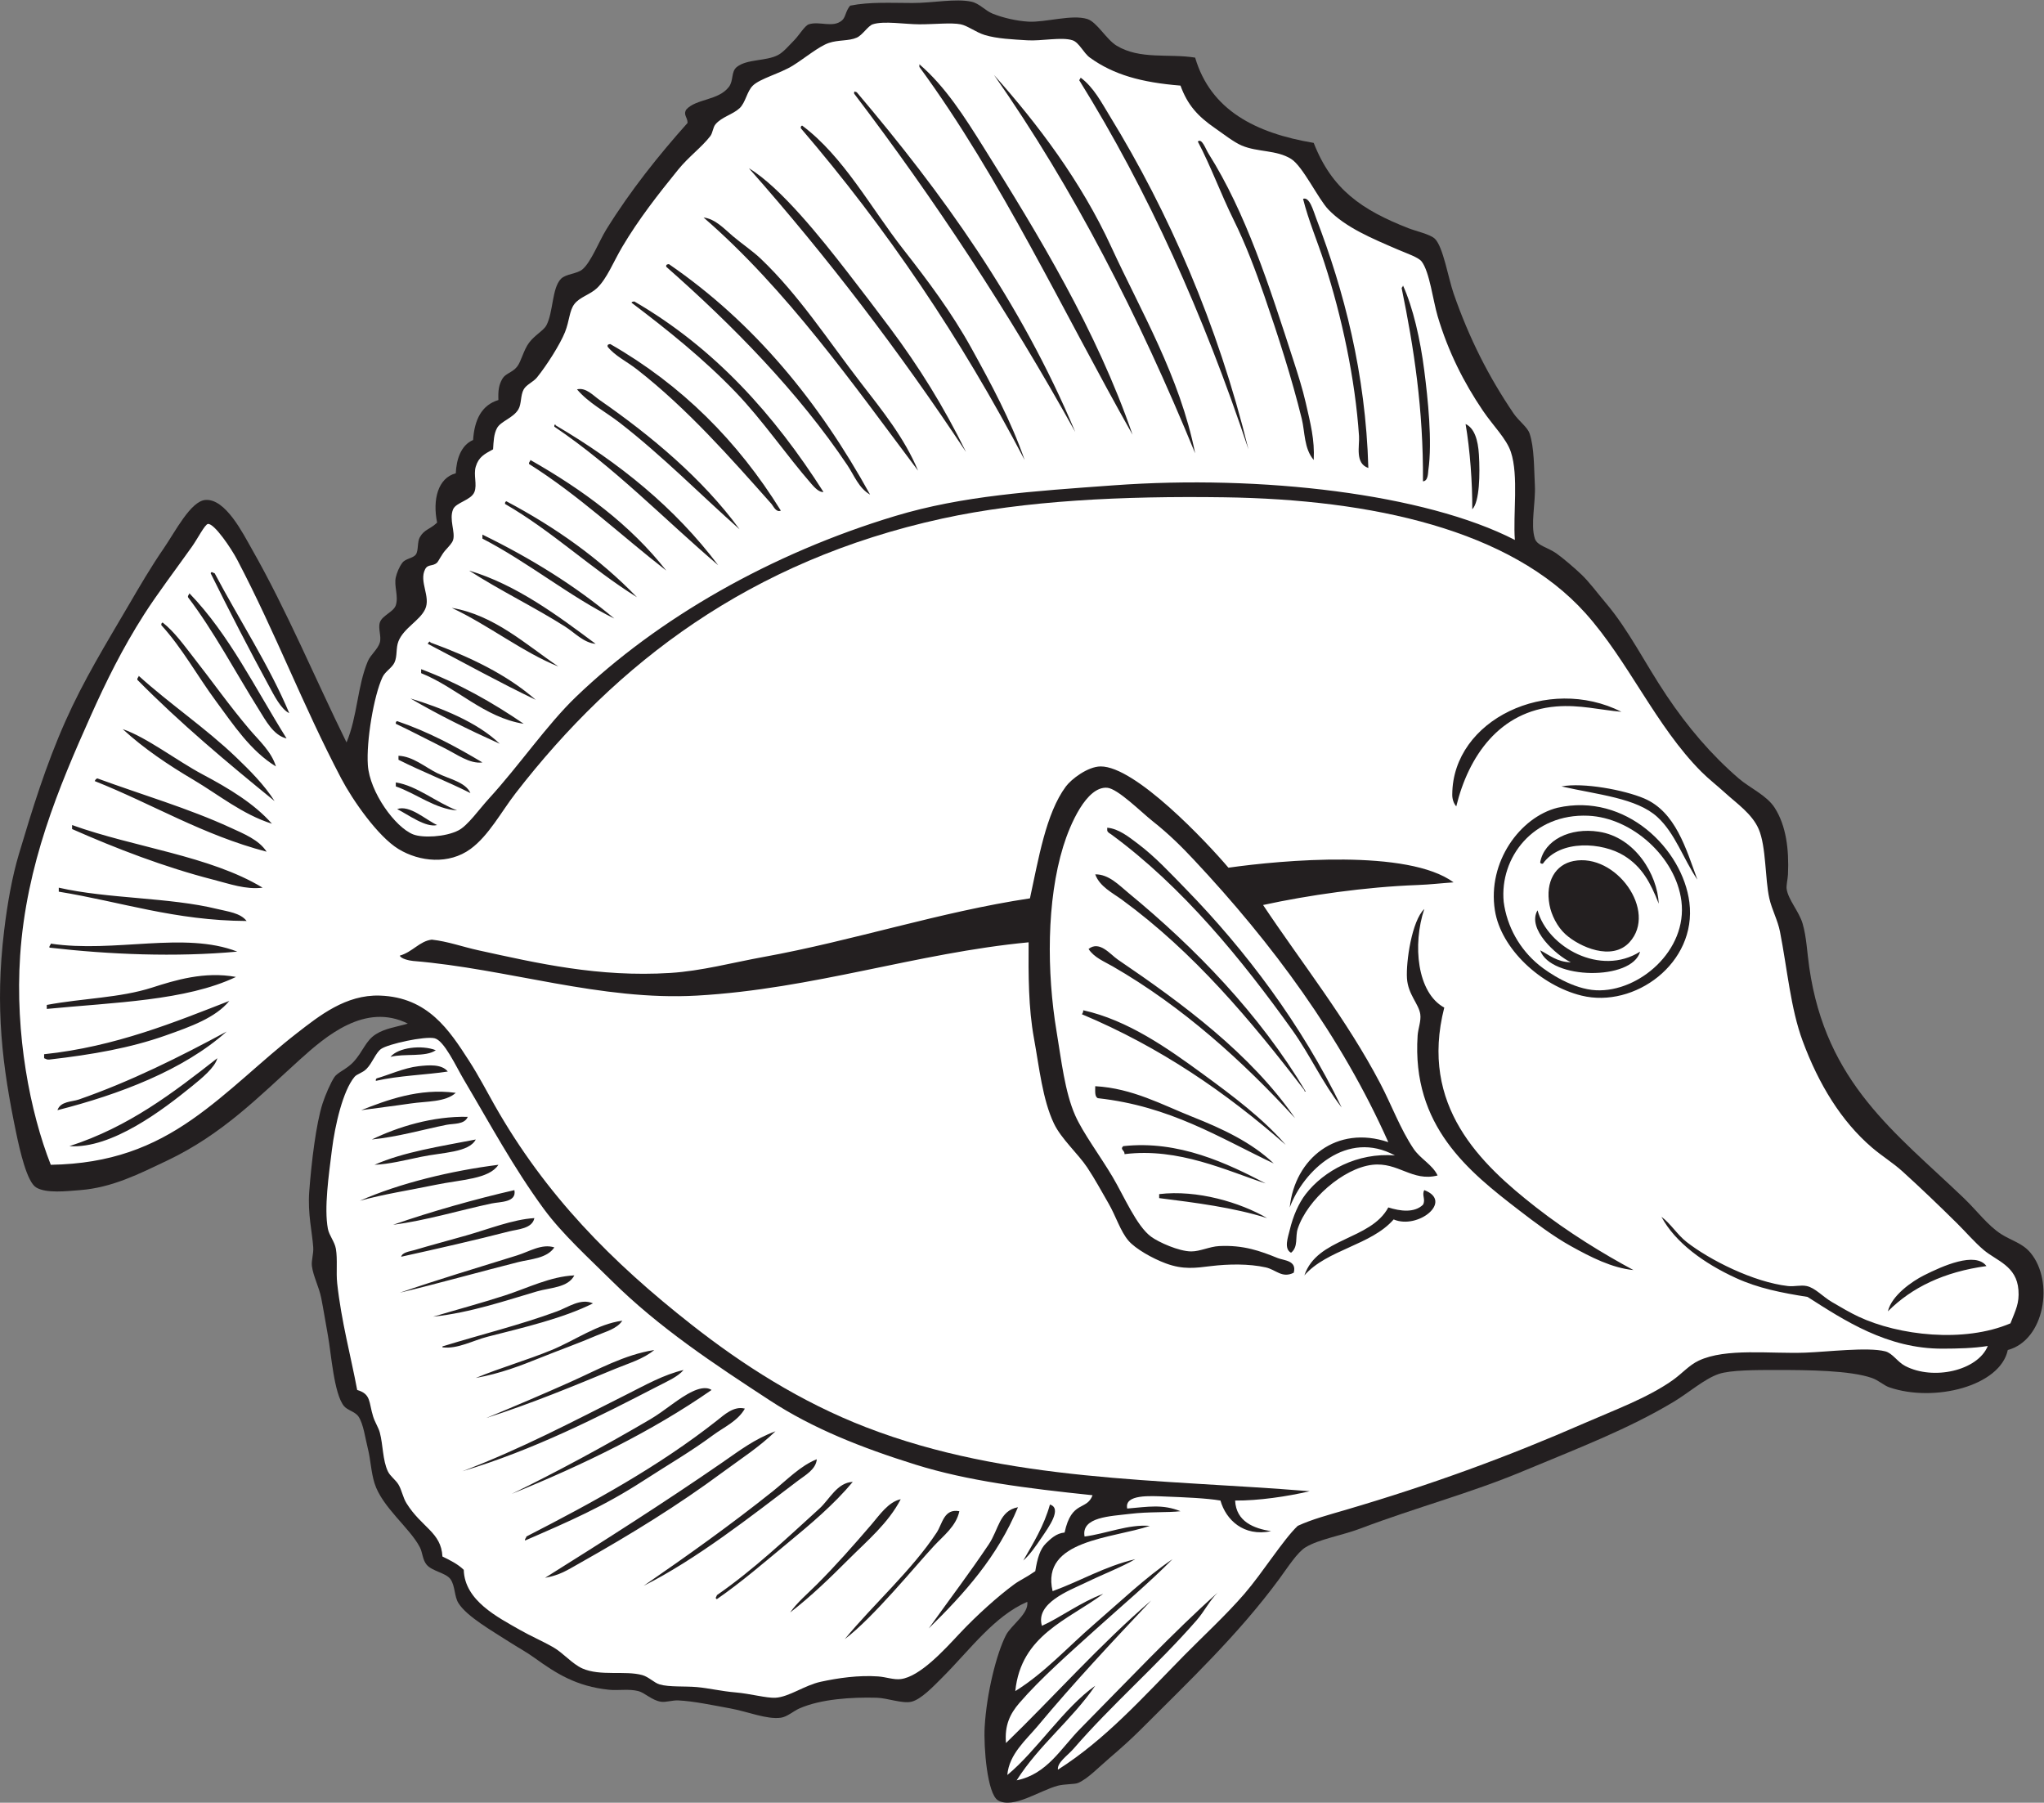
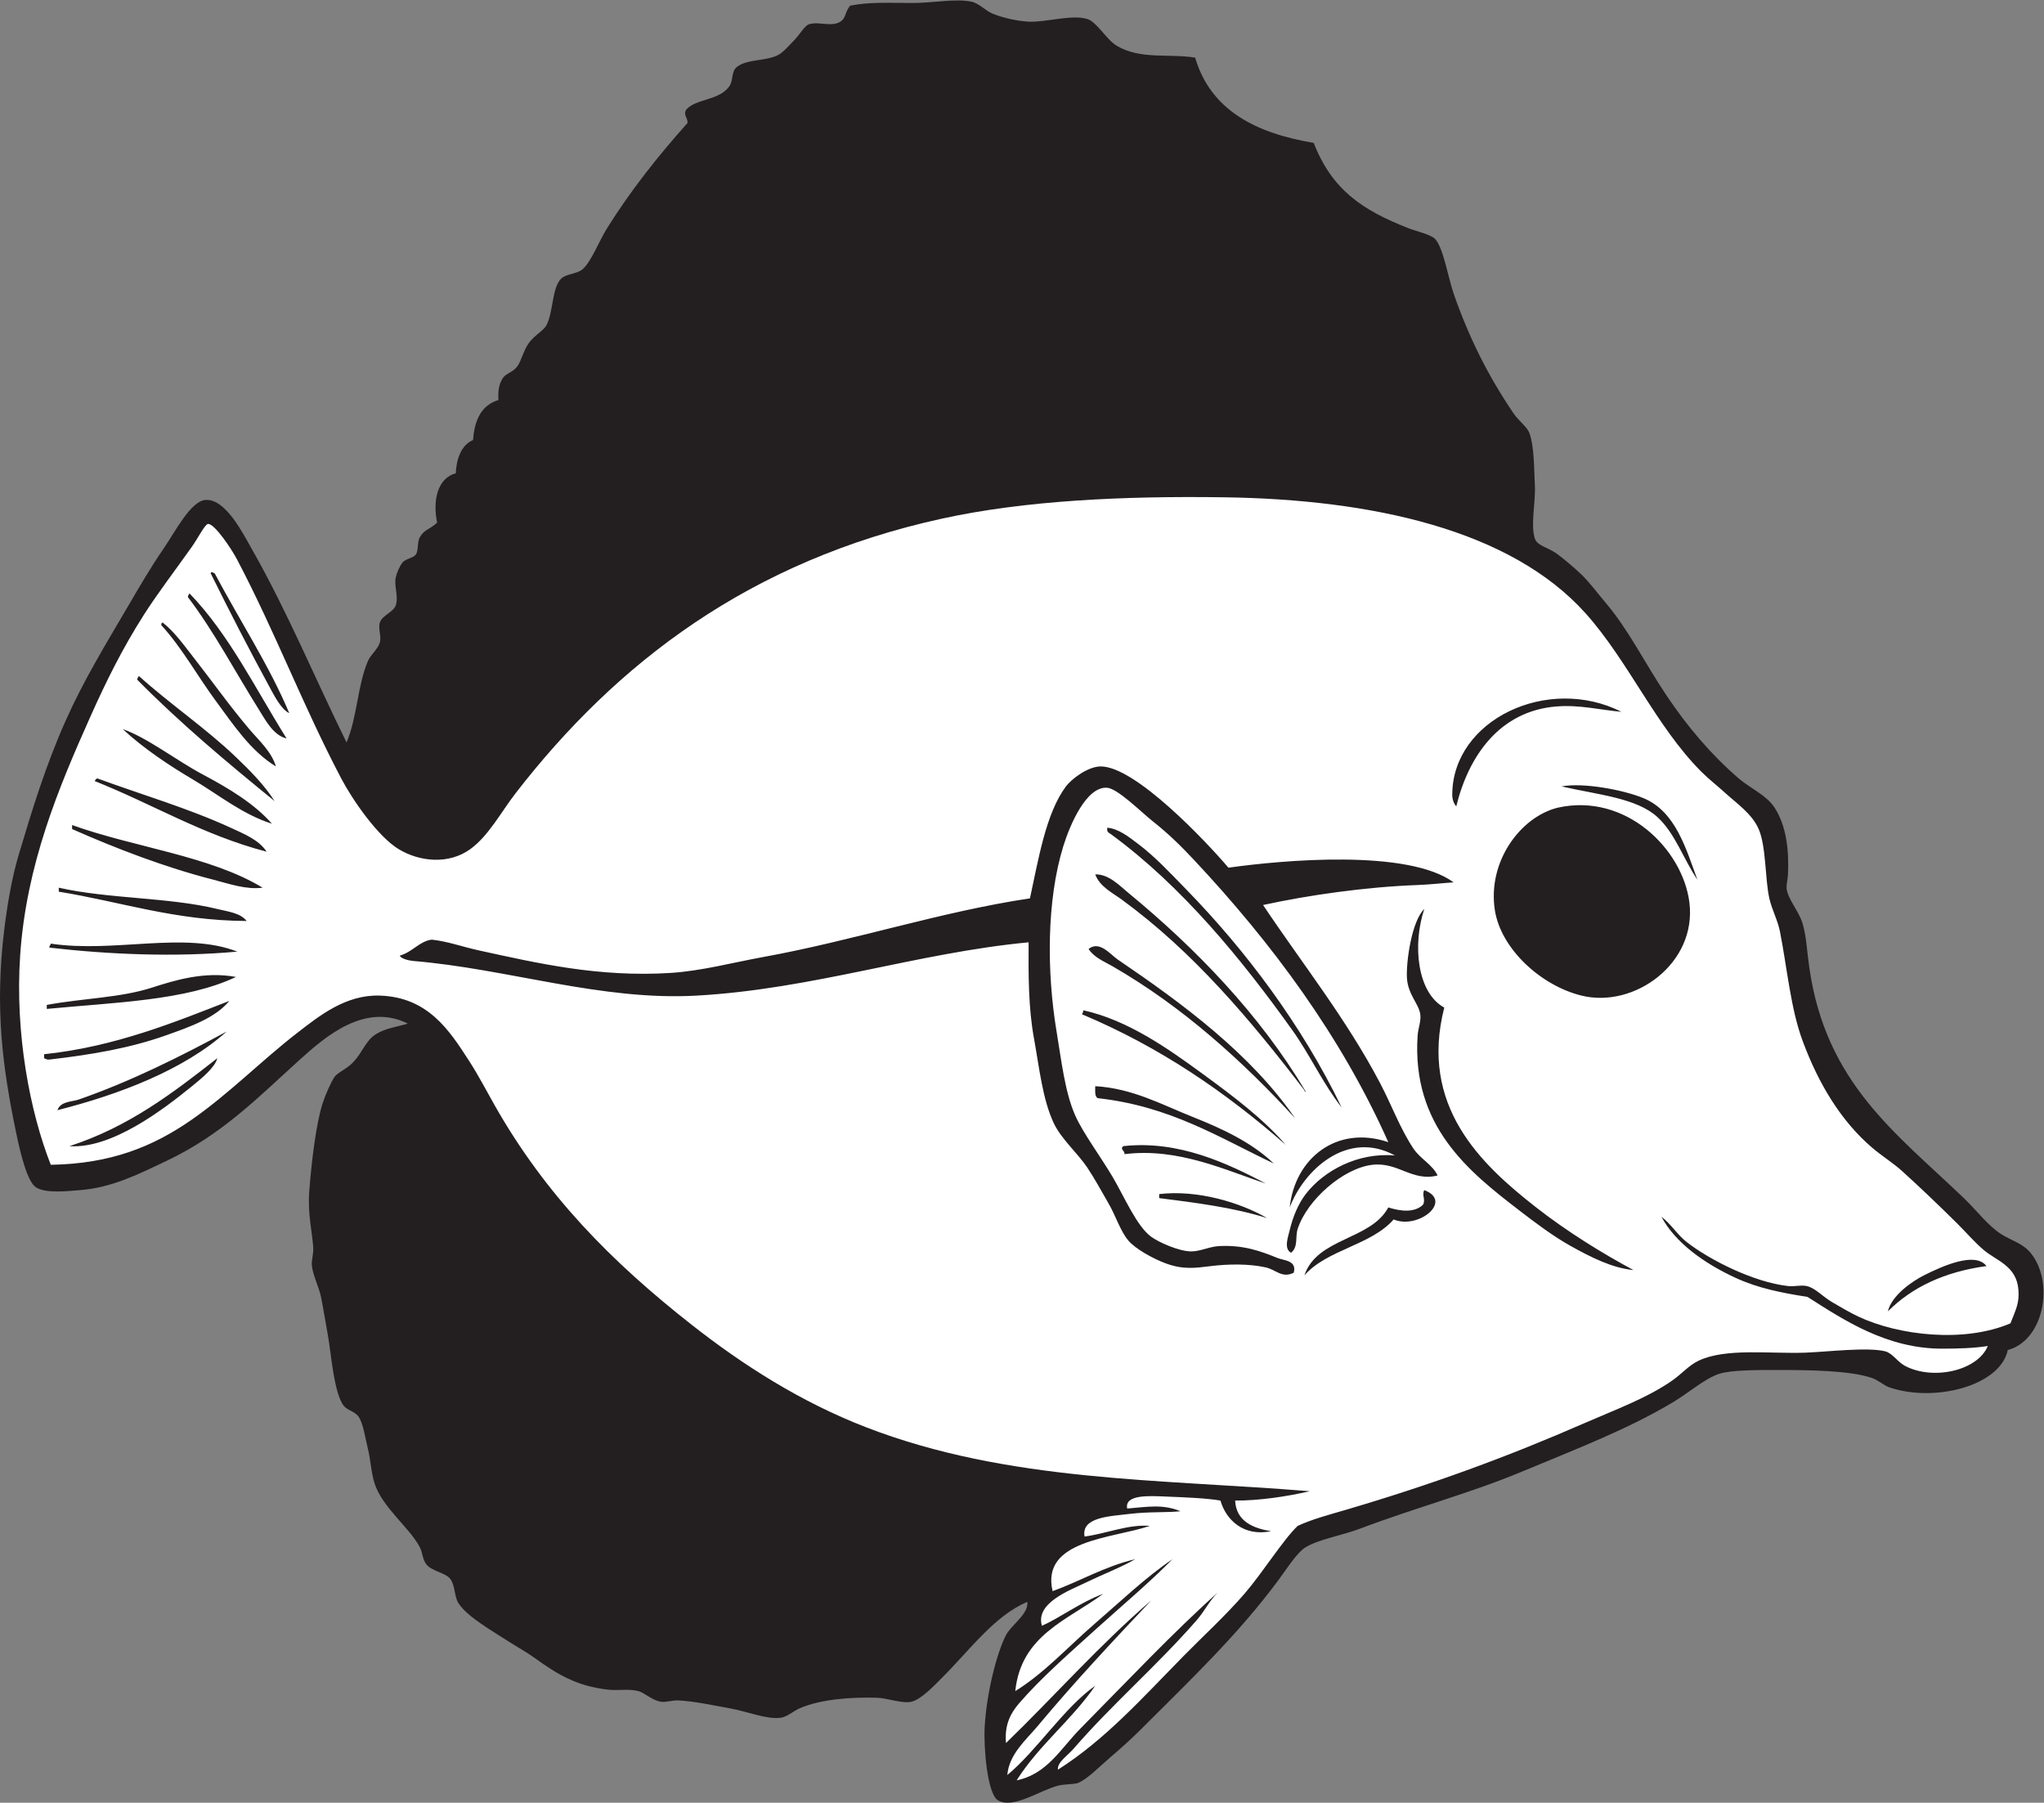
<svg xmlns="http://www.w3.org/2000/svg" viewBox="0 0 736.28 649.293" height="649.293" width="736.28" xml:space="preserve" id="svg2" version="1.1">
  <rect x="0" y="0" width="736.28" height="649.293" fill="#808080" stroke="none" />
  <defs id="defs6" />
  <g transform="matrix(1.333,0,0,-1.333,0,649.293)" id="g10">
    <g transform="scale(0.1)" id="g12">
      <path id="path14" style="fill:#231f20;fill-opacity:1;fill-rule:evenodd;stroke:none" d="m 936.43,2864.82 c 29.691,70.82 28.976,151.45 57.601,219.6 7.239,17.22 27.219,32.44 32.399,50.4 4.78,16.57 -5.19,37.62 0,54 6.17,19.45 37.16,28.25 43.2,46.8 7.85,24.07 -5.43,52.15 0,75.6 2.69,11.62 9.03,28.06 18,39.6 8.48,10.9 28.74,11.75 36,21.6 7.67,10.41 3.53,34.04 10.8,46.8 12.38,21.71 26.22,20.21 46.8,39.6 -12.77,62.1 2.28,120.7 50.4,133.2 1.69,36.46 13.27,75.59 46.8,90 3.68,55.13 23.27,94.34 68.4,108 -0.92,25.01 0.85,40.45 10.8,57.6 8.3,14.29 26.77,16.47 39.6,32.4 11.09,13.76 17.42,44.71 32.4,64.8 15.27,20.48 39.69,33.32 46.8,46.8 19.11,36.17 14.78,100.95 39.6,126 13.32,13.44 42.86,13.06 57.6,25.2 23.23,19.15 45.73,77.23 64.8,108 65.57,105.78 141.37,200.31 219.6,288 0.01,15.72 -12.32,21.26 -3.6,36 26.59,29.74 86.62,23.95 115.2,61.2 13.28,17.31 5.32,41.14 21.6,54 27.87,22 79.06,15.06 111.6,32.4 14.65,7.81 29.73,26.02 43.2,39.6 13.19,13.29 28.67,39.68 39.6,43.2 29.4,9.49 65.06,-10.88 90,10.8 9.62,8.36 9.14,24.57 21.6,39.6 53.38,10.75 111.15,7.2 169.2,7.2 54.66,0.01 114.92,12.68 158.41,3.6 21.64,-4.52 37.33,-24.24 57.59,-32.4 27.97,-11.27 65.14,-19.87 97.21,-21.6 45.22,-2.44 116.47,20.16 158.39,7.2 26.21,-8.1 51.36,-55.08 79.2,-72 63.41,-38.54 141.66,-20.89 212.4,-32.4 41.76,-141.84 163.14,-204.06 320.4,-230.4 48.97,-125.52 129.57,-181.05 255.61,-230.4 21.24,-8.31 59.54,-16.54 72,-28.8 22.18,-21.83 36.25,-106.87 50.39,-147.6 42.28,-121.79 95.08,-225.43 162,-324 14.36,-21.15 37.15,-36.64 43.2,-54 12.96,-37.15 12.02,-95.68 14.41,-140.4 2.45,-45.91 -12.26,-106.58 0,-144 6.31,-19.27 33.99,-23.19 57.59,-39.6 17.45,-12.13 50.52,-40.47 68.4,-57.6 21.64,-20.72 43,-49.94 64.8,-75.6 63.5,-74.76 106.11,-163.53 165.6,-252 56.75,-84.4 119.25,-158.26 194.4,-223.2 29.64,-25.61 75.66,-45.61 97.21,-79.2 31.09,-48.5 39.02,-112.57 35.99,-180 -0.54,-12.29 -5.02,-30.1 -3.6,-39.6 4.38,-29.38 33.63,-60.8 43.2,-93.61 10.47,-35.85 12.02,-77.45 18,-118.78 45.16,-312.38 232.86,-445.82 417.61,-622.8 35.2,-33.74 64.81,-74.24 100.8,-97.21 28.16,-17.99 57.46,-24.36 79.2,-50.4 64.82,-77.69 37.93,-236.56 -61.2,-262.8 -20.72,-97.96 -199.63,-142.51 -320.41,-100.8 -14.79,5.11 -28.69,18.92 -46.8,25.2 -59.13,20.52 -171.25,21.6 -259.2,21.6 -53.14,0 -123.48,-0.05 -154.8,-10.8 -38.79,-13.31 -80.04,-50.15 -122.4,-75.6 -122.71,-73.73 -261.42,-126.531 -406.8,-187.207 -142.89,-59.636 -286.08,-96.988 -439.19,-154.793 -50.6,-19.101 -111.13,-28.613 -147.61,-50.398 -22.77,-13.606 -48.74,-54.785 -71.99,-86.399 -109.99,-149.543 -242.83,-275.222 -374.41,-406.804 -22.24,-22.25 -52.05,-49.485 -82.8,-75.598 -28.5,-24.199 -60.72,-58.019 -86.4,-68.398 -9.09,-3.68 -36.15,-2.586 -54,-7.207 -48.95,-12.656 -120.97,-63.797 -162,-39.598 -29.06,17.145 -39.01,143.551 -36,198.008 5.03,90.64 32.04,198.75 57.6,248.394 14.03,27.246 62.23,57.727 57.59,90 -89.82,-38.687 -154.82,-129.734 -230.39,-205.203 -23.48,-23.445 -56.61,-58.547 -82.8,-64.797 -23.97,-5.722 -65.13,10.024 -93.6,10.801 -68.43,1.875 -150.91,-3.453 -208.8,-28.797 -16.19,-7.09 -33.39,-22.89 -50.39,-25.207 -38.15,-5.191 -89.02,16.477 -136.81,25.207 -48.07,8.77 -99.32,19.656 -140.4,21.594 -15.88,0.75 -33.85,-5.656 -46.8,-3.598 -24.82,3.938 -43.71,24.356 -61.19,28.801 -25.91,6.57 -53.89,0.996 -79.21,3.594 -88.29,9.082 -143.17,44.25 -201.6,86.406 -22.5,16.231 -45.24,28.223 -68.4,43.203 -45.63,29.5 -113.6,67.754 -136.8,104.395 -11.53,18.203 -8.63,46.758 -21.6,64.804 -12.56,17.481 -49.91,21.082 -64.8,39.602 -10.89,13.523 -10.39,32.195 -18,46.797 -27.39,52.566 -102.05,107.976 -122.4,172.801 -9.49,30.215 -10.46,63.906 -17.999,93.593 -6.988,27.52 -11.902,66.684 -25.199,86.404 -9.215,13.67 -30.156,16.96 -39.598,28.8 -27.086,33.94 -34.089,140.88 -43.203,190.8 -6.734,36.89 -11.937,70.32 -18,100.81 -5.937,29.85 -21.636,58.8 -25.199,86.39 -1.937,14.98 4.758,32.62 3.598,50.4 -2.59,39.89 -15.352,91.17 -10.801,151.2 6.141,80.9 18.43,182.65 36.004,237.6 6.863,21.46 22.043,56.97 32.398,72 8.235,11.94 33.453,21.41 50.403,39.6 27.203,29.2 32.906,57.69 61.196,75.6 26.34,16.67 56.92,19.63 86.4,28.79 -115.319,57.06 -221.01,-33.43 -291.6,-97.19 -110.758,-100.05 -209.278,-202.17 -360,-273.59 -72.516,-34.37 -146.43,-72.47 -234,-79.22 -35.672,-2.74 -91.278,-9.49 -118.797,7.21 -24.855,15.08 -43.949,99.38 -54,147.6 -37.594,180.38 -57.613,338.17 -32.402,547.2 9.004,74.66 21.898,145.92 39.598,205.2 36.414,121.92 72.856,240.67 126.004,360 49.402,110.92 106.527,203.63 172.801,316.8 26.945,46.02 57.308,98.49 93.597,151.2 29.93,43.47 71.868,126.31 111.606,129.6 54.504,4.51 101.742,-90.63 125.992,-133.2 94.68,-166.16 171.434,-351.27 255.602,-522 v 0" />
-       <path id="path16" style="fill:#ffffff;fill-opacity:1;fill-rule:evenodd;stroke:none" d="m 4063.42,2434.07 c -11.45,119.67 79.89,239.13 228.21,232.75 118.77,-5.12 236.92,-111.82 252,-230.4 17.06,-134.11 -115.11,-246.63 -230.4,-241.21 -62.25,2.94 -127.9,46.36 -154.8,68.42 -51.91,42.56 -86.25,103.72 -95.01,170.44 z m 181.42,-163.25 c -37.58,0.82 -57.5,19.31 -82.81,32.4 27.6,-79.71 248.56,-82.61 270,-3.6 -106.89,-67.69 -249.57,11.68 -277.19,111.6 -29.46,-50.06 50.24,-121.29 90,-140.4 z m 75.59,352.81 c -77.82,12.1 -147.54,-22.66 -158.4,-82.81 0.79,-2.8 3.02,-4.18 7.2,-3.6 47.01,66.29 161.28,57.91 219.6,21.6 48.74,-30.34 71.14,-72.73 93.6,-129.6 -3.54,78.49 -63.68,179.48 -162,194.41 z m -90,-277.2 c 37.99,-34.28 125.43,-73.14 172.8,-21.62 77.14,83.94 -36.63,242.32 -151.2,219.61 -48.65,-9.65 -76.64,-55.14 -64.8,-118.81 5,-26.92 20.8,-58.98 43.2,-79.18 v 0" />
-       <path id="path18" style="fill:#ffffff;fill-opacity:1;fill-rule:evenodd;stroke:none" d="m 2952.43,830.82 c -15.93,-42.859 -56.56,-12.449 -75.59,-100.8 -22.88,-1.954 -38.27,-17.606 -50.09,-28.997 -16.24,-15.64 -23.5,-40.64 -29.11,-75.41 -27.88,-19.246 -40.82,-23.64 -57.6,-35.992 -43.11,-31.699 -100.9,-83.332 -147.61,-133.203 -40.54,-43.293 -106.31,-115.93 -158.4,-122.395 -19.19,-2.39 -39.23,5.645 -61.2,7.196 -52.89,3.73 -107.89,-4.254 -154.8,-14.403 -43.83,-9.472 -85.56,-41.113 -122.4,-43.195 -24.1,-1.363 -68.55,11.113 -108,14.395 -37.49,3.125 -72.86,11.593 -104.4,14.406 -32.32,2.879 -74.67,-0.402 -100.8,7.195 -14.42,4.192 -29.34,20.352 -46.8,25.207 -46.25,12.832 -113.51,-3.562 -162,17.996 -27.64,12.285 -51.25,41.7 -79.2,57.602 -29.25,16.648 -60.89,30.094 -90,46.797 -58.27,33.445 -149,78.347 -151.2,162 -15.77,15.437 -36.59,25.808 -57.6,35.996 -3.52,65.926 -56.23,78.094 -97.2,144.004 -9.75,15.683 -12.62,35.437 -21.6,50.402 -7.85,13.094 -22.37,22.281 -28.8,35.992 -14.16,30.227 -12.65,70.512 -21.6,104.407 -3.6,13.64 -13.06,27.44 -18,43.2 -12.332,39.35 -5.11,60.71 -43.196,71.99 -16.976,90.7 -42.793,185.15 -54.004,288.01 -3.335,30.6 1.403,64.5 -3.597,93.6 -3.297,19.2 -18.223,35.93 -21.602,54 -10.488,56.15 2.321,143.98 10.801,212.4 8.535,68.85 30.133,160.91 61.199,198 6.77,8.08 20.969,10.15 32.399,21.6 15.97,16 24.93,43.89 39.61,54 19.56,13.49 117.35,34.76 143.99,28.79 26.32,-5.88 57.99,-75.77 79.2,-111.59 72.42,-122.26 134.15,-237.45 216,-349.2 49.53,-67.61 121.38,-132.76 183.6,-194.4 128.47,-127.28 277.47,-225.44 428.4,-324 114.48,-74.76 245.56,-126.947 392.4,-172.795 141.73,-44.27 299.28,-64.043 478.8,-82.805 z m -1774.8,838.8 c 68.17,14.14 143.99,15.09 169.2,54.01 -126.88,-15.96 -267.16,-49.63 -374.396,-97.21 64.876,18.08 132.336,28.08 205.196,43.2 z m -68.4,219.6 c 44.14,6.58 93.74,3.13 122.4,28.8 -98.87,13.76 -187.97,-20.24 -255.599,-46.8 41.069,5.81 88.779,11.38 133.199,18 z m 97.2,-57.6 c 19.35,3.89 48.91,0.27 57.6,21.6 -94.6,2.2 -188.9,-27.09 -259.19,-61.2 70.43,7.09 140.18,27.25 201.59,39.6 z m -68.4,-86.41 c 58.1,12.11 129.37,11.42 147.6,46.81 -95.36,-18.63 -194.57,-33.43 -273.6,-68.39 40.19,1.74 81.49,12.32 126,21.58 z m 72.01,230.4 c -16.43,20.86 -52.49,17.4 -79.21,14.41 -38.62,-4.32 -83.9,-24.9 -111.6,-32.4 -2.8,-0.8 -4.18,-3.01 -3.6,-7.2 61.16,14.2 137.75,16.38 194.41,25.19 z m -32.41,57.61 c -38,15.09 -102.2,7.23 -122.4,-18.01 36.9,9.91 95.11,-1.5 122.4,18.01 z m 151.2,-414 c 22.43,4.74 67.85,2.28 61.21,35.99 -102.56,-23.43 -225.32,-57.87 -327.61,-93.59 88.03,11.19 182.1,39.79 266.4,57.6 z m 72,-158.4 c 33.08,8.29 76.75,9.51 97.2,39.6 -33.89,10.87 -67.75,-11.34 -100.8,-21.6 -107.27,-33.31 -216.74,-66.18 -316.8,-100.8 105.43,25.2 219.71,57.53 320.4,82.8 z m -25.2,82.81 c 23.41,6.01 62.6,7.13 68.4,35.99 -58.26,-3.55 -121.69,-29.14 -183.6,-46.8 -46.82,-13.36 -98.32,-26.94 -140.39,-39.6 -12.04,-3.62 -32.78,-5.66 -36.01,-18.01 100.07,22.04 201.85,45.33 291.6,68.42 z m 75.6,-162.01 c 36.19,10.52 83.49,9.74 100.8,43.2 -65.13,-2.98 -125.28,-33.87 -187.19,-54 -63.81,-20.74 -128.82,-38.11 -194.41,-57.6 103.93,11.33 197.86,44.28 280.8,68.4 z m -133.2,-122.4 c 97.95,24.93 204.17,49.8 284.4,90 -33.52,14.67 -66.39,-10.25 -97.2,-21.6 -99.84,-36.82 -205.03,-62.41 -306,-93.6 -2.19,-0.2 -4.26,-0.54 -3.6,-3.6 41.03,-5.16 81.92,18.5 122.4,28.8 z m 460.8,-133.2 c 22.85,11.82 52.7,24.62 68.4,43.2 -53.95,-12.67 -103.43,-40.78 -151.2,-64.79 -145.76,-73.3 -287.6,-148.453 -446.4,-208.817 192.6,57.563 366.85,146.437 529.2,230.407 z m -320.4,75.6 c 54.98,22.14 105.66,39.95 154.8,61.2 23.16,10.01 53.96,17.38 68.4,39.6 -68.31,-9.37 -125.38,-52.17 -190.8,-79.2 -66.53,-27.5 -137.18,-47.32 -205.2,-75.6 67.66,12.37 121.43,33.31 172.8,54 z m 205.2,-28.8 c 35.72,14.76 74.6,25.73 104.4,50.4 -80.9,-12.75 -152.78,-53.33 -226.8,-86.4 -74.37,-33.23 -150.47,-65.68 -226.8,-97.2 121.68,38.85 237.29,86.94 349.2,133.2 z m 259.2,-57.61 c -15.49,10.52 -38.29,2.01 -50.4,-3.59 -38.07,-17.61 -74.89,-51.96 -115.2,-75.6 -122.12,-71.618 -254.27,-143.168 -374.4,-201.594 194.43,79.168 378.62,168.584 540,280.784 z m -183.6,-244.788 c 65.85,42.691 128.04,78.465 187.2,122.398 29.14,21.63 67.17,37.95 86.4,72 -29.69,7.94 -56.04,-16.98 -75.6,-32.4 -156.48,-123.369 -333.16,-220.037 -514.8,-313.201 -0.2,-4.598 -4.61,-4.981 -3.6,-10.801 119.18,51.68 212.44,92.004 320.4,162.004 z m -172.8,-223.203 c 142.06,80.008 266.31,156.875 385.2,244.801 49.62,36.699 100.1,68.828 144,111.61 -57.05,-21.13 -96.45,-51.696 -144.94,-85.161 -153.42,-105.918 -318.97,-211.371 -477.86,-310.852 40.88,7.645 57.84,19.465 93.6,39.602 z m 522,194.402 C 1975.98,751.875 1857.69,667.5 1739.23,586.016 c 142.58,71.738 288.08,186.105 417.6,284.406 18.94,14.375 48.05,30.027 50.4,57.594 -44.08,-17.293 -80.57,-55.887 -118.8,-86.395 z m 39.6,-140.402 c 62,51.183 124.86,103.781 176.4,165.597 -42.24,-1.711 -62.51,-47.031 -90,-71.992 -89.96,-81.711 -178.33,-165.519 -277.2,-234.004 -0.52,-4.257 -6.41,-8.164 0,-10.8 67,46.328 128.52,99.785 190.8,151.199 z m 165.6,-43.203 c 49.84,49.843 106.5,96.886 140.4,162.004 -33.6,-7.305 -57.21,-42.786 -79.19,-68.399 -48.75,-56.785 -96.91,-111.308 -147.61,-162 -25.89,-25.891 -53.21,-48.586 -72,-75.598 56.92,43.875 108,93.594 158.4,143.993 z m 237.6,72.004 c -66.84,-101.649 -170.8,-193.743 -248.4,-288 76.83,57.843 191.36,198.429 241.2,252.003 25.64,27.559 60.06,53.321 68.4,93.594 -41.88,7.832 -45.59,-33.855 -61.2,-57.597 z m 219.6,68.398 c -50.92,-9.707 -51.28,-59.336 -79.2,-100.801 -54.68,-81.199 -97.47,-136.887 -162,-226.797 96.54,94.629 185.69,193.508 241.2,327.598 z m 65.28,-80.059 c 17.18,25.442 54.94,77.051 21.12,87.254 -16.23,-58.152 -44.87,-103.925 -72,-151.187 17.5,15.183 33.68,38.512 50.88,63.933 v 0" />
-       <path id="path20" style="fill:#ffffff;fill-opacity:1;fill-rule:evenodd;stroke:none" d="m 1332.43,3656.82 c 1.41,21.27 1.88,41.5 10.8,57.6 10.31,18.59 43.58,26.86 57.6,50.4 8.74,14.67 5.27,37.66 14.4,54 7.23,12.93 25.82,19.79 36,32.4 26.41,32.69 62.56,89.6 75.6,122.4 12.15,30.56 11.53,57.5 25.2,75.6 14.5,19.19 42.85,25.68 61.2,43.2 27.18,25.94 43.97,70.35 68.4,111.6 44.09,74.43 97.1,142.19 151.2,208.8 27.88,34.33 63.06,59.9 86.4,90 7.21,9.3 6.96,23.61 14.4,32.4 16.84,19.89 46.75,26.4 64.8,43.2 16.64,15.49 19.57,45.14 36,61.2 19.55,19.11 73.46,32.65 108,54 31.12,19.24 70.05,51.89 97.2,61.2 26,8.91 54.04,4.78 75.6,14.4 15.83,7.06 30.18,31.67 43.2,36 30.01,9.97 87.31,0 126,0 43.03,0 85.74,5.04 111.6,0 18.35,-3.57 41.23,-21.57 64.8,-28.8 33.72,-10.33 75.91,-11.88 115.19,-14.4 38.36,-2.45 92.98,9.72 122.41,0 17.72,-5.85 29.61,-34.39 46.8,-46.8 63.98,-46.16 138.79,-67.06 244.8,-75.6 19.11,-52.45 46.45,-82.6 93.6,-115.2 22.31,-15.42 50.22,-37.56 72.01,-46.8 43.1,-18.28 93.46,-11.33 133.19,-36 31.73,-19.69 73.3,-108.13 100.8,-136.8 46.83,-48.8 118.24,-78.24 187.21,-108 25.89,-11.18 55.8,-20.9 64.79,-32.4 21.39,-27.34 30.87,-106.06 43.21,-147.6 28.5,-96.01 70.88,-179.64 122.39,-255.6 27.79,-40.99 63.62,-75.46 75.6,-111.6 21.39,-64.5 5.44,-168.56 10.8,-237.6 -243.03,124.84 -685.69,176.57 -1083.6,147.6 -221.88,-16.15 -408.64,-28.12 -590.4,-82.8 -335.39,-100.91 -642.41,-276.44 -864,-489.6 -77.24,-74.31 -153.02,-185.15 -234,-273.6 -27.24,-29.76 -57.46,-73.37 -82.8,-86.4 -35.21,-18.1 -96.76,-20.92 -122.4,-10.8 -48.56,19.15 -117.293,113.97 -122.399,187.2 -4.484,64.4 16.009,187.36 39.599,237.6 7.46,15.87 25.47,24.68 32.4,39.6 8.13,17.5 3.28,39 10.8,57.6 14.47,35.75 57.57,55.57 72,86.4 15.92,34 -17.24,74.43 0,108 7.54,14.68 20.64,6.86 32.4,18 3.38,3.2 12.81,22.44 21.6,32.4 10.73,12.16 18.94,20.1 21.6,28.8 6.48,21.18 -11.48,55.77 0,82.8 7.96,18.74 48.82,24.37 57.6,46.8 7.87,20.06 -3.04,46.02 3.6,68.4 7.77,26.18 23.55,34.14 46.8,46.8 z m -262.8,-910.8 c 55.19,-19.22 106.75,-61.24 165.6,-64.8 -56.51,21.58 -108.5,66.57 -165.6,75.6 0,-3.6 0,-7.2 0,-10.8 z m 129.6,104.4 c 35.73,-17.67 70.06,-44.21 104.4,-39.6 -71.41,42.59 -145.34,82.66 -230.4,111.6 -2.8,-0.79 -4.18,-3.02 -3.6,-7.2 41.52,-19.53 85.43,-42.95 129.6,-64.8 z m -18,-208.8 c -31.53,14.64 -73.86,54.95 -108,43.2 30.52,-15.66 77.84,-50.98 108,-43.2 z m -104.4,176.4 c 62.99,-31.81 131.4,-58.21 194.4,-90 -13.1,29.71 -57.01,37.71 -90,54 -33,16.29 -65.27,45.19 -104.4,46.8 0,-3.6 0,-7.2 0,-10.8 z m 273.6,43.2 c -60.39,58.41 -159.11,97.68 -241.2,122.4 76.38,-44.82 157.71,-84.69 241.2,-122.4 z m -212.4,190.81 c 96.76,-38.86 170.45,-119.96 277.2,-136.81 -84.1,57.49 -174.35,108.84 -277.2,147.6 0,-3.6 0,-7.2 0,-10.79 z m 309.6,-72.01 c -78.02,68.38 -177.11,115.69 -284.4,154.8 -0.86,5.52 -5.93,0.53 -7.2,-3.6 96.99,-50.61 191.81,-103.39 291.6,-151.2 z m 61.2,90 c -87.38,59.03 -173.07,138.93 -288,158.4 99.63,-46.78 192.02,-119.98 288,-158.4 z m 18,108 c 26.76,-17.01 50.37,-43.84 82.8,-46.8 -101.72,75.87 -214.35,160.05 -342,198 83.09,-53.67 178.3,-99.76 259.2,-151.2 z m -223.2,237.6 c 124.18,-64.23 238.07,-157.93 356.41,-216 -105.61,88.79 -225.77,163.04 -356.41,226.8 0,-3.6 0,-7.2 0,-10.8 z m 417.6,-158.39 c -100.17,103.82 -219.44,188.55 -352.8,259.19 -2.8,-0.79 -4.18,-3.02 -3.59,-7.2 128.46,-74.33 231.45,-174.14 356.39,-251.99 z m 79.2,71.99 c -97.61,124.39 -225.65,218.35 -367.2,298.8 -0.2,-4.6 -4.61,-4.99 -3.6,-10.8 134.77,-84.83 247.26,-191.95 370.8,-288 z m 140.4,14.41 c -116.95,155.44 -267.66,277.12 -439.2,377.99 -0.19,3.79 -4.61,2.83 -3.6,-3.6 162.69,-109.71 295.82,-248.98 442.8,-374.39 z m -266.4,385.19 c 116.21,-90.02 221.48,-197.39 324,-288 -99.56,136.46 -239.86,253.43 -378,349.2 -17.56,12.17 -37.11,34.9 -61.2,28.8 31.8,-37.37 76.26,-59.84 115.2,-90 z m 46.8,144 c 136.07,-106.11 252.88,-239.07 363.61,-363.6 4.83,-5.44 12.4,-23.97 25.2,-18 -116.09,187.52 -267.81,339.41 -460.81,450 -4.39,-0.41 -8.52,-1.08 -7.2,-7.2 20.24,-25.18 51.29,-39.43 79.2,-61.2 z m 266.4,-61.2 c 74.32,-77.36 136.98,-170.3 205.2,-248.4 7.13,-8.17 20.64,-23.37 32.4,-21.6 -133.07,208.92 -294.62,389.38 -511.2,514.8 -2.79,-0.81 -7.1,-0.1 -7.2,-3.6 96.78,-73.15 194.6,-151.47 280.8,-241.2 z m 302.41,-198 c 18.18,-27.16 30.67,-61.83 61.19,-79.2 -138.15,250.65 -313.05,464.55 -543.6,622.8 -4.39,-0.4 -8.52,-1.08 -7.2,-7.2 178.34,-156.82 357.53,-339.18 489.61,-536.4 z m 190.79,-14.4 c -36.81,88.49 -96.43,162.04 -154.8,237.6 -88.8,114.94 -166.83,236.48 -270,334.8 -22.31,21.27 -51.08,40.41 -75.6,61.2 -23.38,19.84 -47.33,46.54 -79.2,50.4 224.51,-194.29 405.05,-451.76 579.6,-684 z m 129.6,50.4 c -60.7,123.86 -127.63,230.91 -205.2,334.8 -36.93,49.47 -75.68,100.25 -115.19,151.2 -69.63,89.77 -179.98,228.72 -266.41,280.8 211.78,-239.43 407.06,-495.34 586.8,-766.8 z m 14.41,280.8 c -53.45,96.68 -117.78,182.33 -183.61,266.4 -88.93,113.57 -161.62,251.14 -273.6,334.8 -2.81,-0.79 -4.18,-3.01 -3.6,-7.2 231.06,-269.34 433.08,-567.72 604.8,-896.4 -36.9,106.56 -90.91,206.34 -143.99,302.4 z m 280.8,-226.8 c -148.6,354.21 -359.76,645.85 -590.41,918 -4.52,0.79 -7.35,5.61 -7.2,-3.6 217.65,-286.34 417.8,-590.2 597.61,-914.4 z m -421.21,986.4 c 221.33,-301.88 387.02,-659.38 576,-993.6 -97.12,281.7 -254.09,539.78 -403.2,777.6 -50.23,80.12 -102.34,162.79 -172.8,223.2 0,-2.4 0,-4.8 0,-7.2 z m 745.2,-1044 c -41.5,208.03 -146.41,383.32 -226.8,558 -81.37,176.8 -198.4,331.49 -316.8,464.4 215.08,-306.92 391.78,-652.22 543.6,-1022.4 z m -313.19,1008 c 185.95,-298.83 336.12,-633.47 457.19,-997.2 -82.86,338.25 -215.82,641.27 -374.4,900 -22.61,36.89 -43.92,78.5 -79.2,104.4 0.01,-3.61 -2.91,-4.29 -3.59,-7.2 z m 417.59,-378 c 32.3,-65.31 58.93,-136.19 82.81,-205.2 36.94,-106.81 73.92,-222.02 100.8,-331.2 8.92,-36.29 5.81,-80.36 32.39,-111.6 2.9,55.11 -8.87,98.78 -21.6,154.8 -8.62,37.93 -21.28,77.27 -32.39,111.6 -66.61,205.62 -129.15,400.99 -230.4,561.6 -7.77,12.32 -17.87,42.69 -28.8,32.4 35.16,-66.58 61.93,-141.08 97.19,-212.4 z m 244.8,-115.2 c 47.1,-144.37 83.39,-315.03 93.6,-468 1.81,-27.06 -11.6,-73.92 25.21,-86.4 -7.24,257.25 -66.47,480.27 -140.41,673.2 -8.6,22.47 -18.36,60.42 -36,54 14.56,-58.03 37.92,-112.48 57.6,-172.8 z m 266.4,-590.4 c 14.13,0.25 13.66,23.7 14.4,28.8 11.48,79.66 -1.44,196.27 -10.8,270 -10.83,85.38 -30.41,170.4 -57.6,230.4 0.01,-3.61 -2.91,-4.28 -3.59,-7.2 32.93,-160.26 58.94,-327.46 57.59,-522 z m 133.2,-75.6 c 19.91,19.79 21.14,95.46 18.01,147.6 -2.44,40.38 -12.34,71.69 -36.01,82.8 11.84,-69.31 18.63,-160.34 18,-230.4 v 0" />
      <path id="path22" style="fill:#ffffff;fill-opacity:1;fill-rule:evenodd;stroke:none" d="M 3290.83,568.016 C 3170.11,460.098 3045.98,328.293 2920.03,200.82 2865.91,146.047 2829.9,77.371 2747.23,60.422 c 60.52,95.496 148.93,163.074 212.4,255.594 -83.98,-58.821 -159.1,-176.883 -237.6,-241.192 4.9,56.727 50.64,94.649 82.81,133.192 96.61,115.785 200.75,227.011 305.99,338.402 -138.2,-118.598 -267.9,-264.895 -392.4,-385.199 -4.05,47.707 10.84,78.808 36,108 57.21,66.375 137.07,136.465 205.2,198 72.67,65.64 146.23,127.261 208.8,190.797 -73.02,-49.532 -141.73,-115.332 -212.39,-176.395 -70.26,-60.715 -133.89,-131.367 -212.41,-180 15.44,151.367 141.84,191.766 237.6,262.805 -59.79,-21.821 -117.36,-65.031 -165.6,-86.41 -18.68,61.281 75.12,95.863 115.2,115.207 54.37,26.23 101.64,44.043 136.81,64.793 -83.45,-19.754 -147.43,-58.965 -223.21,-86.395 -32.59,139.531 163.02,142.004 262.8,176.395 -58.68,4.668 -118.02,-21.161 -176.4,-28.797 -9.72,53.027 69.51,54.687 122.4,61.203 51.06,6.289 102.56,3.062 136.8,7.195 -48.7,19.629 -87.24,11.934 -143.99,7.207 -8.26,39.258 63.32,34.024 104.39,32.395 51.1,-2.024 109.7,-4.309 147.6,-10.801 14.85,-52.16 62.52,-98.137 136.81,-82.793 -46.32,7.391 -94.42,25.586 -97.2,82.793 62.73,-0.492 140.34,10.848 201.59,25.203 -405.8,33.281 -815.27,24.543 -1198.8,172.809 -177.6,68.62 -333.68,168.89 -471.6,277.19 -215.59,169.29 -394.52,349.89 -532.8,593.99 -20.14,35.56 -42.3,78.32 -68.4,118.82 -53.56,83.05 -111.14,172.08 -241.2,176.39 -91.817,3.05 -163.399,-54.48 -223.2,-100.8 -97.386,-75.43 -183.226,-163.46 -284.398,-234 C 412.98,1772.23 298.895,1726.3 137.23,1723.63 c -56.003,142.08 -97.003,353.28 -82.796,565.19 16.504,246.16 103.925,453.87 190.8,648 41.219,92.11 85.215,181.54 144,273.6 35.676,55.88 84.731,120.38 129.598,183.6 15.25,21.48 35.078,60.53 43.199,61.2 17.285,1.43 62.703,-65.74 79.199,-97.2 104.997,-200.3 176.075,-390.91 280.801,-590.4 30.778,-58.62 99.219,-156.98 154.799,-190.8 57.45,-34.96 136.38,-42.27 194.4,0 49.48,36.05 83.32,100.74 122.4,151.2 272.52,351.82 632.58,627.98 1152,741.6 223.3,48.84 488.15,61.56 763.2,57.6 398.71,-5.74 773.07,-87.49 975.6,-313.2 115.71,-128.95 190.39,-305.43 313.21,-428.4 19.78,-19.82 43.08,-37.78 64.79,-57.6 30.34,-27.69 72.15,-55.97 90,-97.2 20.54,-47.44 17.06,-135.48 28.8,-187.2 7.11,-31.31 22.7,-58.89 28.8,-89.99 19.77,-100.67 28.61,-207.28 61.2,-295.21 43.56,-117.53 104.48,-217 187.2,-288 27.09,-23.25 57.03,-41.43 82.8,-64.81 49.74,-45.1 97.54,-90.92 147.6,-140.4 23.04,-22.75 46.91,-50.82 72,-71.99 34.55,-29.15 88.89,-42.68 93.6,-108.01 2.59,-35.87 -6.97,-52.71 -21.6,-90 -125.82,-53.55 -302.09,-32.77 -410.4,18.01 -22.97,10.76 -48.96,26.1 -72,39.6 -25.79,15.12 -45.24,38.42 -68.4,43.2 -16.44,3.39 -32.54,-2.02 -50.4,0 -92.96,10.49 -211.9,70.61 -273.6,118.8 -26.17,20.43 -43.15,49.86 -68.4,68.4 37.22,-69.59 114.78,-125.83 201.6,-165.6 59.79,-27.4 122.42,-39.82 193.3,-51 98.9,-63.1 215.06,-140.28 364.7,-139.8 42.18,0.13 83.63,1.09 122.4,7.2 -27.33,-66.8 -147.39,-93.62 -223.2,-54 -21.04,11 -34.05,34.51 -54,39.6 -47.16,12.03 -155.84,-1.39 -216,-3.6 -94.93,-3.49 -214.36,13.19 -288,-21.59 -26.7,-12.63 -45.26,-35.38 -72,-54.01 -68.18,-47.53 -154.82,-79.03 -237.6,-115.21 -205.19,-89.683 -408.04,-164.468 -644.39,-233.991 -46.17,-13.574 -90.88,-25.281 -129.6,-43.203 -39.14,-37.157 -94.81,-126.661 -144.01,-183.59 -50.04,-57.914 -112.55,-115.356 -162,-165.61 -114.78,-116.628 -213.68,-228.074 -342,-309.597 -2.22,20.086 25.41,37.011 43.2,57.597 100.97,116.836 226.38,225.442 331.2,345.606 22.08,25.312 35.11,53.449 57.6,75.594 z M 133.633,2008.02 c 116.601,13.44 218.492,31.34 313.199,64.8 67.773,23.94 135.625,47.99 172.801,93.61 -144.34,-56.09 -308.039,-123.96 -500.399,-144.01 0,-3.6 0,-7.21 0,-10.8 4.922,-1.62 6.801,-4.48 14.399,-3.6 z m 504,223.2 c -85.465,15.72 -165.055,-8.99 -226.805,-28.8 -87.18,-27.99 -185.457,-28.4 -284.398,-46.81 0,-3.59 0,-7.19 0,-10.8 181.578,17.64 376.359,22.05 511.203,86.41 z m 3.597,68.4 c -142.636,55.79 -331.972,-4.23 -504,21.6 -0.195,-4.6 -4.613,-4.99 -3.597,-10.8 160.969,-18.56 340.066,-26.12 507.597,-10.8 z m -28.796,-215.99 c -125.903,-68.02 -259.512,-134.9 -399.602,-183.61 -18.445,-6.42 -49.34,-4.43 -57.598,-28.8 166.45,42.39 340.657,108.1 457.2,212.41 z m 53.996,298.79 c -16.825,21.88 -50.672,25.39 -79.2,32.39 -129.535,31.83 -296.121,27.33 -428.398,57.61 0,-3.6 0,-7.2 0,-10.8 168.332,-27.27 313.02,-78.18 507.598,-79.2 z m -147.598,-446.4 c 25.621,20.8 62.434,50.8 68.398,75.6 -119.167,-93.23 -239.089,-185.71 -399.597,-237.6 114.547,-7.81 253.691,99.05 331.199,162 z m -323.996,694.8 c 117.5,-51.94 249.953,-103.09 381.594,-136.8 42.968,-11 88.25,-27.49 133.203,-21.6 -141.938,86.06 -347.168,108.83 -514.797,169.2 0,-3.6 0,-7.2 0,-10.8 z m 525.594,-61.2 c -20.336,32.06 -62.571,48.86 -97.2,64.8 -114.585,52.74 -241.316,89.58 -360,133.2 -4.035,-0.76 -5.601,-3.99 -7.199,-7.2 156.317,-62.08 291.391,-145.41 464.399,-190.8 z m -197.996,194.4 c 68.496,-40.51 132.472,-93.45 212.402,-118.8 -47.309,53.96 -115.856,95.35 -187.203,133.2 -68.985,36.59 -152.074,100.88 -216,122.4 57.176,-52.63 123.351,-96.91 190.801,-136.8 z m -151.204,270 c 115.708,-117.09 242.321,-223.28 370.801,-327.6 -28.453,44.51 -66.976,82.94 -104.398,118.8 -82.051,78.61 -178.485,143.39 -262.797,219.6 -0.203,-4.6 -4.617,-4.98 -3.606,-10.8 z m 64.801,147.6 c 55.699,-60.8 97.68,-137.7 147.602,-205.2 47.359,-64.04 93.347,-134.45 161.996,-176.4 -12.168,40.42 -45.832,69.95 -71.996,100.8 -54.098,63.79 -101.133,130.64 -151.199,194.4 -25.508,32.49 -50.305,67.9 -82.801,93.6 -2.809,-0.79 -4.188,-3.02 -3.602,-7.2 z m 72,75.6 c 69.364,-90.93 130.321,-206.07 190.801,-302.4 19.371,-30.85 39.758,-70.78 75.602,-79.2 -84.176,134.23 -155.301,281.49 -262.801,392.4 -0.195,-4.6 -4.617,-4.99 -3.602,-10.8 z m 219.602,-241.2 c 12.25,-22.5 31.73,-61.66 54,-72 -52.656,126.14 -135.559,253.24 -201.598,378 -4.258,0.52 -8.164,6.41 -10.801,0 49.942,-100.95 105.563,-208.99 158.399,-306 z m 1335.597,-730.8 c -82.76,-15.04 -167.77,-37.96 -252,-43.2 -193.88,-12.04 -358.54,26.16 -518.4,61.2 -43.72,9.58 -82.14,23.97 -126,28.8 -33.04,-3.95 -51.65,-33.23 -86.4,-43.2 2.52,-8.23 25.13,-13.51 36,-14.41 255.5,-21.02 507.5,-108.28 766.8,-93.59 314.62,17.81 593.68,115.25 896.41,143.99 -0.61,-88.27 -0.66,-176.81 14.39,-259.2 14.49,-79.34 23.12,-165.41 54,-230.4 19.72,-41.48 65.27,-81.7 90,-118.79 20.93,-31.38 38.93,-65.08 57.61,-97.2 19.73,-33.96 31.97,-75.25 53.99,-100.8 18.53,-21.51 63.92,-47.56 100.8,-61.2 47.44,-17.55 80.62,-12.24 122.4,-7.2 46.49,5.61 101.81,6.62 147.6,-3.6 27.83,-6.21 43.98,-30.22 75.61,-14.4 9.23,33.42 -26.75,32.91 -43.21,39.6 -46.79,19.03 -92.75,35.78 -158.4,32.4 -26,-1.34 -51.32,-14.54 -75.6,-14.4 -33.22,0.18 -87.78,24.79 -108,39.6 -39.45,28.89 -73.28,109.54 -104.39,162 -33.26,56.07 -80.01,118.7 -100.8,165.6 -28.14,63.45 -37.49,149.39 -50.41,226.81 -26.77,160.4 -27.19,353.79 18,500.39 18.07,58.61 62.69,162.86 118.8,158.4 28.56,-2.28 92.37,-66.26 122.4,-90 45.62,-36.05 80.12,-70.83 111.61,-104.4 211.69,-225.72 398.59,-478.08 525.59,-763.2 -139,47.13 -252.59,-43.51 -266.4,-176.4 37.35,99.76 154.97,211.12 284.4,140.4 -101.13,8.89 -192.87,-41.67 -241.2,-104.39 -19.35,-25.13 -34.3,-59.63 -43.2,-97.21 -4.33,-18.3 -16.71,-50.55 3.6,-61.2 20.17,15.99 10.74,42.79 18.01,64.8 26.03,78.97 123.52,163.74 201.59,172.81 70.31,8.15 107.53,-46.4 176.41,-28.81 -13.98,29.41 -46.44,44.72 -64.81,72 -35.91,53.32 -59.06,117.38 -90,176.4 -91.32,174.21 -212.21,325.58 -316.8,482.39 121.39,26.48 276.22,48.81 417.6,54.01 33.53,1.24 64.4,4.96 97.2,7.2 -123.26,90.67 -462.49,60.27 -608.4,39.6 -59.7,70.26 -252.07,274.55 -345.6,273.6 -34.71,-0.35 -78.84,-34.2 -93.6,-54 -54.38,-73.05 -74.22,-197.52 -97.2,-302.4 -243.92,-36.73 -475.95,-114.07 -720,-158.4 z m 860.4,-154.8 c 212.19,-89.01 390.26,-212.14 550.8,-352.8 -62.11,71.59 -142.98,132.13 -223.2,190.8 -96.43,70.54 -203.5,146.04 -324,172.8 0.15,-4.95 -1.69,-7.9 -3.6,-10.8 z m 82.81,129.6 c 190.23,-109.49 353.27,-257.96 493.19,-410.4 -120.41,174.15 -302.92,308.97 -478.8,428.4 -20.56,13.97 -49.47,52.45 -79.2,28.8 14.74,-23.04 42.78,-34.12 64.81,-46.8 z m -39.6,-356.39 c 195.57,-21.63 327.89,-106.51 475.19,-176.41 -59.49,57.03 -139.91,94.43 -219.6,126 -80.65,31.96 -162.22,77.31 -262.8,82.8 0.14,-13.07 -2.01,-28.42 7.21,-32.39 z m 64.79,536.39 c 194.51,-142.09 348.53,-326.04 493.21,-514.81 0.2,-2.18 0.53,-4.25 3.59,-3.59 -124.6,208.88 -298.03,387.58 -478.8,536.4 -25.53,21.02 -53.32,51.01 -90,50.4 11.99,-33.05 46.71,-49.93 72,-68.4 z m -39.6,187.21 c 0.79,-5.78 7.4,-8.31 10.8,-10.81 192.34,-141.02 352.8,-337.76 489.6,-529.2 48.18,-67.42 81.6,-142.74 133.21,-208.8 -107.97,223.54 -259.94,425.21 -421.21,590.4 -42.75,43.79 -82.39,86.81 -129.59,122.4 -24.28,18.3 -52.3,40.85 -82.81,43.2 0,-2.4 0,-4.8 0,-7.19 z m 46.8,-874.81 c 146.59,18.28 276.85,-45.35 381.6,-79.2 -103.43,53.93 -235.1,117.49 -385.2,100.8 -9.69,-9.36 4.41,-10.86 3.6,-21.6 z m 93.6,-118.79 c 97.95,-12.36 201.14,-25.4 291.6,-54.01 -72.14,42.13 -188.82,77.22 -291.6,64.81 0,-3.61 0,-7.21 0,-10.8 z m 633.61,-57.61 c 65.95,-28.1 162.11,49.12 82.79,79.19 -7.49,-13.5 4.54,-25.44 -3.6,-39.6 -23.2,-22.24 -60.97,-17.56 -93.6,-7.19 -47.93,-88.87 -192.28,-81.31 -226.79,-183.6 60.98,69.81 180.33,81.27 241.2,151.2 z m 35.99,651.6 c 2.81,-43.91 32.02,-69.08 36,-97.2 2.58,-18.27 -5.92,-38.58 -7.2,-57.6 -16.4,-244.64 138.73,-367.83 273.6,-471.6 42.73,-32.87 92.39,-70.56 140.41,-97.2 53.67,-29.79 111.29,-59.29 169.19,-64.8 -82.1,44.1 -177.01,102.21 -262.8,169.2 -150.41,117.47 -316.15,274.32 -248.4,540 -73.8,40.06 -86.07,170.41 -54,266.39 -33.82,-32.15 -49.62,-142.92 -46.8,-187.19 z m 122.4,496.81 c 0,-1.64 -0.76,-19.1 10.8,-32.41 33.06,135.84 116.84,257.42 270,270 63.4,5.21 117.88,-9.31 176.4,-14.4 -198.52,100.21 -456.02,-20.88 -457.2,-223.19 z m 349.2,-543.61 c 143.07,-35.27 312.42,87.38 291.6,252 -18.19,143.76 -172.19,297.2 -356.4,255.6 -101.15,-25.53 -189.77,-146.58 -169.2,-277.2 16.39,-104.13 124.06,-203.29 234,-230.4 z m 205.2,482.4 c 47.88,-43.89 69.81,-112.57 108.01,-169.2 -30.52,83.05 -58.6,183.32 -144.01,219.6 -53.72,22.81 -164.62,43.63 -223.2,32.4 98.73,-22.57 202.87,-31.16 259.2,-82.8 z m 889.2,-1213.2 c -30.14,40.01 -118.58,0.24 -169.2,-25.2 -30.44,-15.31 -87.01,-53.59 -97.2,-97.2 64.73,64.87 152.35,106.85 266.4,122.4 v 0" />
    </g>
  </g>
</svg>